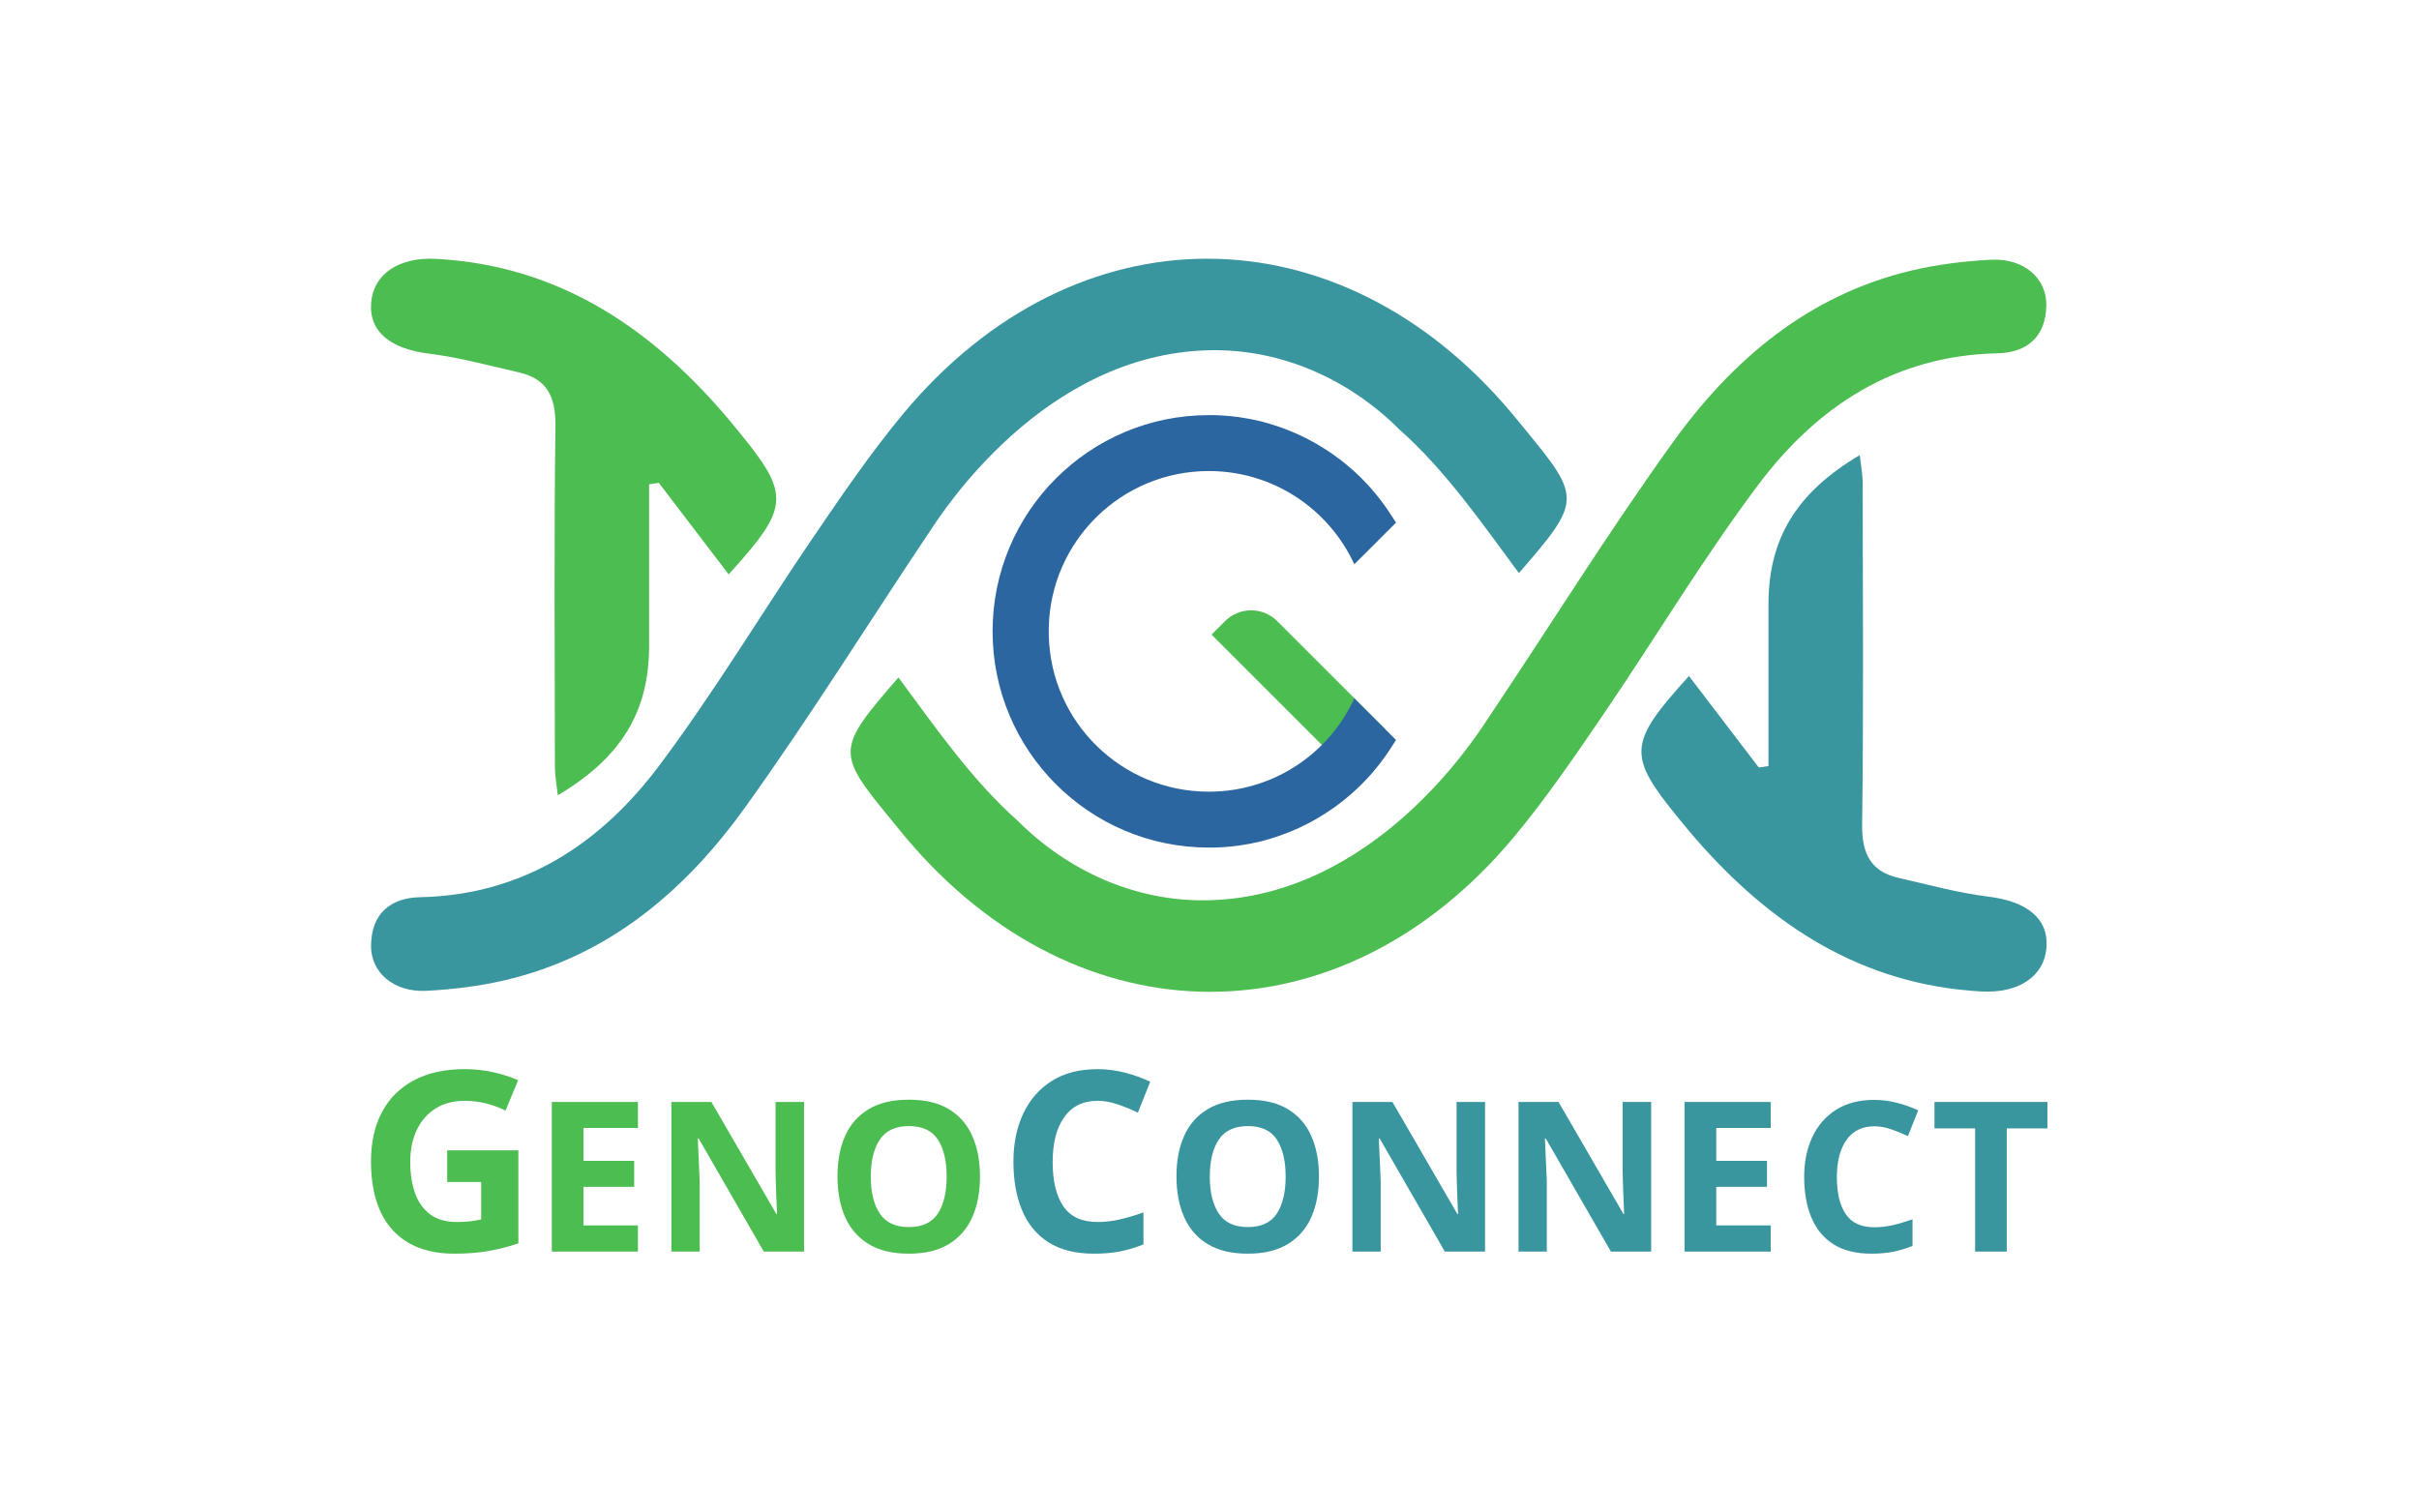
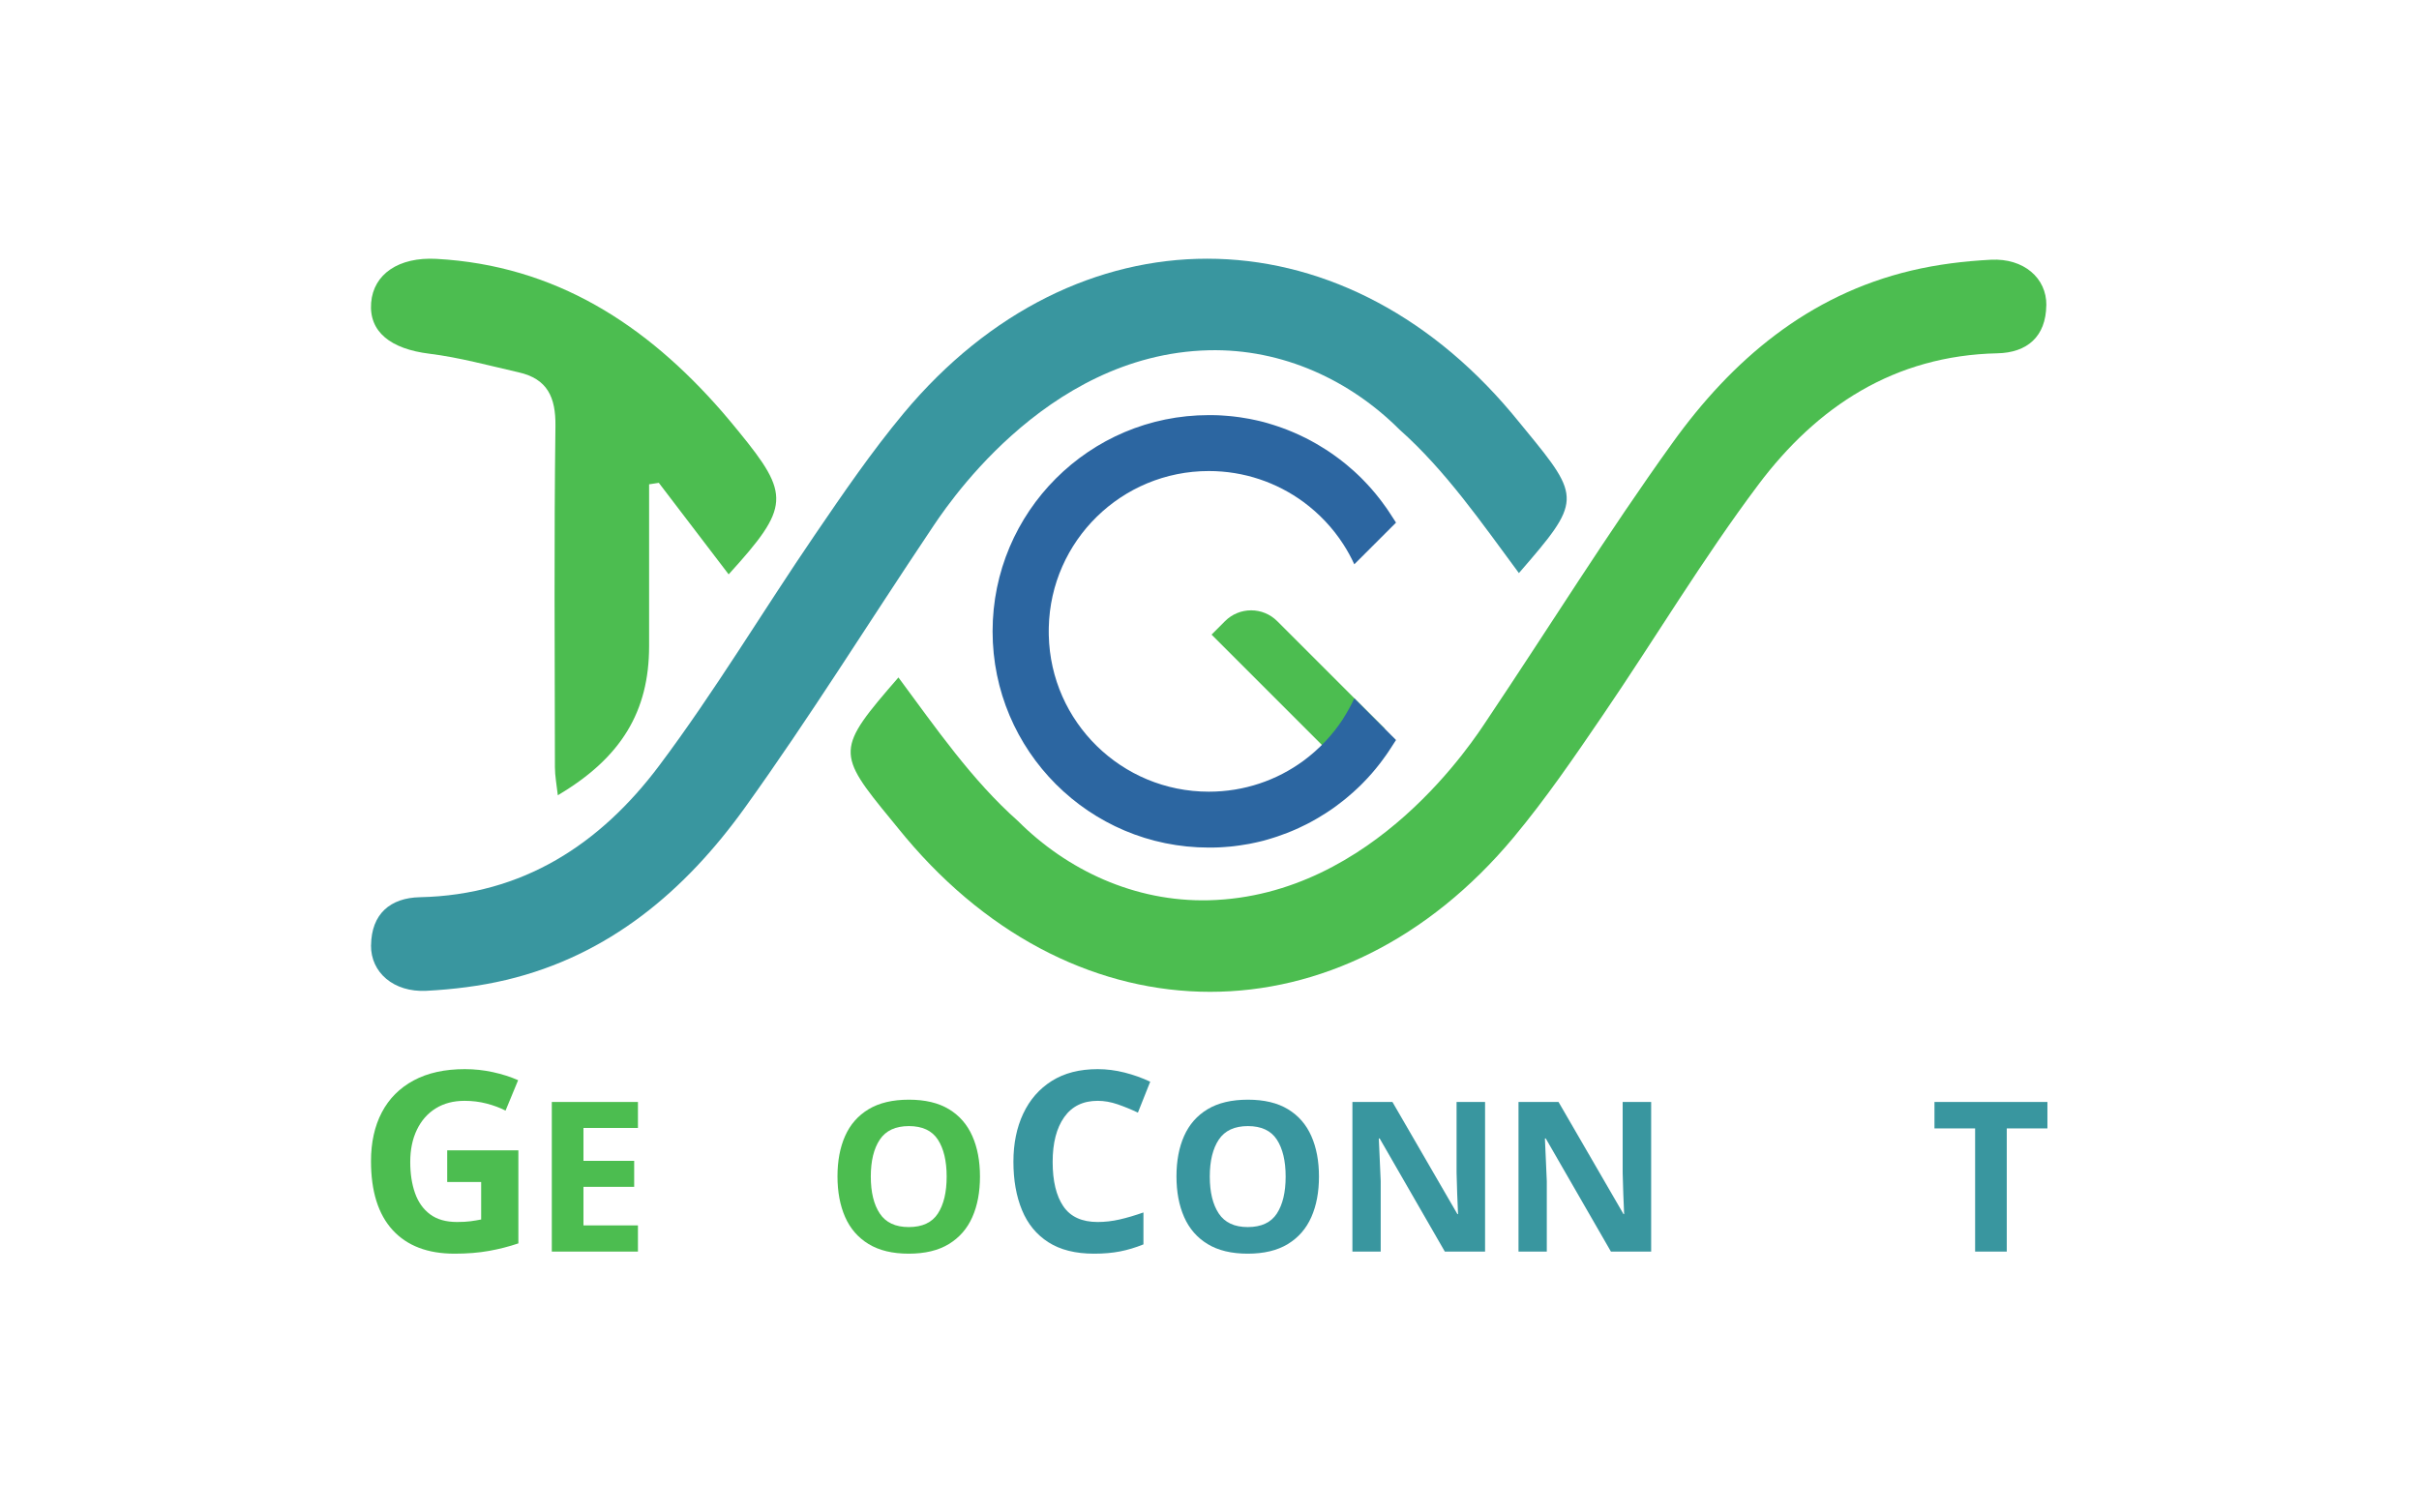
<svg xmlns="http://www.w3.org/2000/svg" version="1.1" id="svg2" width="271.363" height="169.657" viewBox="0 0 271.363 169.657">
  <defs id="defs6">
    <clipPath clipPathUnits="userSpaceOnUse" id="clipPath16">
      <path d="M 0,127.243 H 203.522 V 0 H 0 Z" id="path14" />
    </clipPath>
  </defs>
  <g id="g8" transform="matrix(1.333,0,0,-1.333,0,169.657)">
    <g id="g10">
      <g id="g12" clip-path="url(#clipPath16)">
        <g id="g18" transform="translate(37.635,30.443)">
          <path d="M 0,0 H 5.989 V -7.831 C 5.199,-8.099 4.374,-8.311 3.513,-8.465 2.652,-8.62 1.686,-8.698 0.614,-8.698 c -2.258,0 -3.993,0.663 -5.207,1.989 -1.213,1.326 -1.82,3.26 -1.82,5.799 0,1.58 0.304,2.949 0.91,4.106 0.607,1.157 1.499,2.053 2.677,2.688 1.179,0.635 2.615,0.952 4.307,0.952 0.805,0 1.595,-0.084 2.371,-0.254 C 4.627,6.413 5.333,6.187 5.968,5.905 L 4.91,3.345 C 4.444,3.584 3.916,3.781 3.323,3.937 2.73,4.092 2.109,4.169 1.46,4.169 0.529,4.169 -0.279,3.958 -0.963,3.535 -1.647,3.111 -2.177,2.512 -2.55,1.735 -2.924,0.959 -3.111,0.057 -3.111,-0.974 c 0,-0.987 0.133,-1.862 0.402,-2.624 0.268,-0.761 0.691,-1.358 1.27,-1.788 0.578,-0.43 1.333,-0.645 2.264,-0.645 0.452,0 0.833,0.021 1.143,0.063 0.31,0.042 0.607,0.091 0.889,0.148 v 3.153 l -2.857,0 z" style="fill:#4cbd50;fill-opacity:1;fill-rule:nonzero;stroke:none" id="path20" />
        </g>
        <g id="g22" transform="translate(53.687,21.922)">
          <path d="M 0,0 H -7.249 V 12.592 H 0 V 10.405 H -4.585 V 7.636 h 4.268 V 5.449 H -4.585 V 2.204 l 4.585,0 z" style="fill:#4cbd50;fill-opacity:1;fill-rule:nonzero;stroke:none" id="path24" />
        </g>
        <g id="g26" transform="translate(67.665,21.922)">
-           <path d="m 0,0 h -3.386 l -5.485,9.523 h -0.07 c 0.023,-0.599 0.049,-1.199 0.079,-1.798 0.029,-0.6 0.055,-1.2 0.079,-1.799 V 0 h -2.381 v 12.592 h 3.369 l 5.467,-9.436 h 0.053 C -2.299,3.732 -2.322,4.309 -2.346,4.885 -2.37,5.461 -2.387,6.043 -2.398,6.631 v 5.961 H 0 Z" style="fill:#4cbd50;fill-opacity:1;fill-rule:nonzero;stroke:none" id="path28" />
-         </g>
+           </g>
        <g id="g30" transform="translate(73.283,28.235)">
          <path d="m 0,0 c 0,-1.317 0.252,-2.354 0.758,-3.112 0.506,-0.759 1.317,-1.138 2.434,-1.138 1.14,0 1.958,0.379 2.452,1.138 0.493,0.758 0.74,1.795 0.74,3.112 0,1.316 -0.247,2.354 -0.74,3.112 C 5.15,3.871 4.338,4.25 3.21,4.25 2.081,4.25 1.264,3.871 0.758,3.112 0.252,2.354 0,1.316 0,0 M 9.188,0 C 9.188,-1.305 8.974,-2.442 8.544,-3.412 8.115,-4.383 7.457,-5.138 6.569,-5.679 5.682,-6.22 4.556,-6.49 3.192,-6.49 c -1.364,0 -2.49,0.27 -3.377,0.811 -0.888,0.541 -1.546,1.299 -1.976,2.275 -0.429,0.976 -0.643,2.117 -0.643,3.422 0,1.304 0.214,2.439 0.643,3.403 0.43,0.964 1.088,1.714 1.976,2.249 C 0.702,6.205 1.834,6.473 3.21,6.473 4.573,6.473 5.696,6.205 6.578,5.67 7.46,5.135 8.115,4.383 8.544,3.412 8.974,2.442 9.188,1.305 9.188,0" style="fill:#4cbd50;fill-opacity:1;fill-rule:nonzero;stroke:none" id="path32" />
        </g>
        <g id="g34" transform="translate(92.375,34.612)">
          <path d="m 0,0 c -1.228,0 -2.166,-0.458 -2.815,-1.375 -0.649,-0.918 -0.973,-2.173 -0.973,-3.768 0,-1.608 0.299,-2.853 0.899,-3.735 C -2.29,-9.76 -1.327,-10.2 0,-10.2 c 0.606,0 1.22,0.07 1.841,0.211 0.621,0.141 1.291,0.339 2.011,0.593 v -2.688 c -0.664,-0.269 -1.32,-0.466 -1.969,-0.593 -0.649,-0.127 -1.375,-0.19 -2.179,-0.19 -1.566,0 -2.85,0.32 -3.852,0.963 -1.002,0.641 -1.743,1.545 -2.222,2.709 -0.48,1.164 -0.72,2.521 -0.72,4.074 0,1.523 0.275,2.871 0.825,4.042 0.551,1.172 1.351,2.089 2.402,2.752 C -2.812,2.336 -1.524,2.667 0,2.667 0.748,2.667 1.499,2.572 2.254,2.382 3.008,2.191 3.732,1.934 4.423,1.609 L 3.386,-0.994 C 2.822,-0.726 2.254,-0.493 1.683,-0.296 1.111,-0.099 0.55,0 0,0" style="fill:#39969f;fill-opacity:1;fill-rule:nonzero;stroke:none" id="path36" />
        </g>
        <g id="g38" transform="translate(101.811,28.235)">
          <path d="m 0,0 c 0,-1.317 0.253,-2.354 0.758,-3.112 0.506,-0.759 1.317,-1.138 2.434,-1.138 1.141,0 1.957,0.379 2.452,1.138 0.493,0.758 0.74,1.795 0.74,3.112 0,1.316 -0.247,2.354 -0.74,3.112 C 5.149,3.871 4.338,4.25 3.209,4.25 2.081,4.25 1.264,3.871 0.758,3.112 0.253,2.354 0,1.316 0,0 M 9.188,0 C 9.188,-1.305 8.974,-2.442 8.544,-3.412 8.116,-4.383 7.457,-5.138 6.569,-5.679 5.682,-6.22 4.556,-6.49 3.192,-6.49 c -1.364,0 -2.49,0.27 -3.378,0.811 -0.887,0.541 -1.545,1.299 -1.974,2.275 -0.43,0.976 -0.644,2.117 -0.644,3.422 0,1.304 0.214,2.439 0.644,3.403 0.429,0.964 1.087,1.714 1.974,2.249 0.888,0.535 2.02,0.803 3.395,0.803 1.365,0 2.488,-0.268 3.369,-0.803 C 7.46,5.135 8.116,4.383 8.544,3.412 8.974,2.442 9.188,1.305 9.188,0" style="fill:#39969f;fill-opacity:1;fill-rule:nonzero;stroke:none" id="path40" />
        </g>
        <g id="g42" transform="translate(124.977,21.922)">
          <path d="m 0,0 h -3.386 l -5.485,9.523 h -0.071 c 0.024,-0.599 0.05,-1.199 0.08,-1.798 0.029,-0.6 0.055,-1.2 0.079,-1.799 V 0 h -2.381 v 12.592 h 3.369 l 5.466,-9.436 h 0.054 L -2.346,4.885 C -2.37,5.461 -2.387,6.043 -2.398,6.631 v 5.961 H 0 Z" style="fill:#39969f;fill-opacity:1;fill-rule:nonzero;stroke:none" id="path44" />
        </g>
        <g id="g46" transform="translate(138.955,21.922)">
          <path d="m 0,0 h -3.386 l -5.485,9.523 h -0.071 c 0.024,-0.599 0.05,-1.199 0.08,-1.798 0.029,-0.6 0.055,-1.2 0.079,-1.799 V 0 h -2.381 v 12.592 h 3.369 l 5.467,-9.436 h 0.053 C -2.299,3.732 -2.322,4.309 -2.346,4.885 -2.37,5.461 -2.387,6.043 -2.398,6.631 v 5.961 H 0 Z" style="fill:#39969f;fill-opacity:1;fill-rule:nonzero;stroke:none" id="path48" />
        </g>
        <g id="g50" transform="translate(149.018,21.922)">
-           <path d="M 0,0 H -7.249 V 12.592 H 0 V 10.405 H -4.585 V 7.636 h 4.268 V 5.449 H -4.585 V 2.204 l 4.585,0 z" style="fill:#39969f;fill-opacity:1;fill-rule:nonzero;stroke:none" id="path52" />
-         </g>
+           </g>
        <g id="g54" transform="translate(157.74,32.468)">
-           <path d="m 0,0 c -1.022,0 -1.805,-0.382 -2.345,-1.146 -0.541,-0.764 -0.812,-1.811 -0.812,-3.139 0,-1.341 0.25,-2.379 0.75,-3.113 C -1.908,-8.133 -1.105,-8.5 0,-8.5 c 0.506,0 1.017,0.059 1.535,0.176 0.517,0.117 1.075,0.282 1.675,0.494 v -2.24 c -0.553,-0.224 -1.1,-0.388 -1.64,-0.494 -0.541,-0.106 -1.147,-0.159 -1.817,-0.159 -1.305,0 -2.375,0.268 -3.21,0.803 -0.835,0.534 -1.452,1.287 -1.851,2.257 -0.4,0.971 -0.6,2.101 -0.6,3.395 0,1.27 0.229,2.393 0.688,3.369 0.458,0.975 1.126,1.74 2.001,2.293 C -2.343,1.946 -1.27,2.223 0,2.223 0.623,2.223 1.249,2.143 1.878,1.984 2.507,1.825 3.11,1.61 3.687,1.341 L 2.822,-0.828 C 2.352,-0.605 1.878,-0.412 1.402,-0.247 0.926,-0.082 0.459,0 0,0" style="fill:#39969f;fill-opacity:1;fill-rule:nonzero;stroke:none" id="path56" />
-         </g>
+           </g>
        <g id="g58" transform="translate(168.881,21.922)">
          <path d="m 0,0 h -2.663 v 10.37 h -3.421 v 2.222 H 3.422 V 10.37 H 0 Z" style="fill:#39969f;fill-opacity:1;fill-rule:nonzero;stroke:none" id="path60" />
        </g>
        <g id="g62" transform="translate(101.96,73.856)">
          <path d="m 0,0 1.134,1.134 c 1.212,1.212 3.178,1.212 4.39,0 l 9.071,-9.071 -3.329,-3.33 z" style="fill:#4cbd50;fill-opacity:1;fill-rule:nonzero;stroke:none" id="path64" />
        </g>
        <g id="g66" transform="translate(113.052,66.803)">
          <path d="m 0,0 c -0.896,-1.385 -2.039,-2.596 -3.367,-3.573 -2.228,-1.635 -4.98,-2.596 -7.957,-2.596 -7.341,0 -13.308,5.865 -13.467,13.169 0,0.116 -0.003,0.231 -0.003,0.349 0,0.103 0,0.202 0.003,0.302 0.159,7.304 6.126,13.171 13.467,13.171 2.977,0 5.726,-0.967 7.957,-2.597 1.328,-0.978 2.474,-2.187 3.367,-3.574 0.345,-0.535 0.656,-1.097 0.921,-1.68 l 3.511,3.51 -0.499,0.766 c -0.056,0.086 -0.116,0.171 -0.169,0.257 -0.059,0.083 -0.115,0.169 -0.173,0.252 -0.118,0.165 -0.239,0.33 -0.359,0.492 -0.061,0.082 -0.124,0.161 -0.187,0.246 -0.427,0.551 -0.889,1.079 -1.38,1.579 -0.061,0.061 -0.123,0.127 -0.188,0.191 -0.076,0.075 -0.157,0.15 -0.235,0.226 -0.117,0.114 -0.238,0.224 -0.358,0.334 -0.018,0.018 -0.04,0.036 -0.056,0.048 -0.198,0.18 -0.4,0.353 -0.607,0.522 -0.09,0.073 -0.183,0.149 -0.277,0.22 -0.086,0.067 -0.172,0.135 -0.258,0.201 -0.096,0.073 -0.189,0.144 -0.29,0.214 -0.071,0.054 -0.146,0.107 -0.217,0.158 -0.048,0.035 -0.101,0.069 -0.147,0.103 -0.074,0.052 -0.146,0.101 -0.218,0.148 L -1.2,22.446 c -0.079,0.056 -0.162,0.11 -0.244,0.162 -0.209,0.134 -0.423,0.266 -0.637,0.393 -0.075,0.049 -0.158,0.094 -0.237,0.139 -0.141,0.082 -0.284,0.161 -0.427,0.237 -0.07,0.037 -0.142,0.077 -0.214,0.114 -0.063,0.031 -0.122,0.062 -0.18,0.093 -0.093,0.048 -0.183,0.093 -0.279,0.135 -0.094,0.048 -0.186,0.089 -0.279,0.135 -0.018,0.006 -0.034,0.017 -0.053,0.024 -0.093,0.045 -0.183,0.083 -0.276,0.124 -0.027,0.013 -0.057,0.023 -0.086,0.038 -0.092,0.037 -0.182,0.079 -0.275,0.116 -0.004,0 -0.011,0.004 -0.018,0.007 -0.106,0.046 -0.217,0.091 -0.324,0.132 -0.269,0.107 -0.542,0.203 -0.817,0.296 -0.1,0.034 -0.205,0.067 -0.307,0.101 -0.111,0.034 -0.225,0.068 -0.334,0.102 -0.063,0.018 -0.122,0.04 -0.184,0.057 -0.063,0.017 -0.12,0.033 -0.183,0.051 -0.059,0.018 -0.113,0.031 -0.173,0.048 -0.104,0.028 -0.202,0.053 -0.307,0.076 -0.014,0 -0.03,0.007 -0.044,0.011 -0.099,0.024 -0.2,0.048 -0.304,0.068 -0.18,0.041 -0.356,0.076 -0.534,0.111 -0.269,0.051 -0.538,0.096 -0.812,0.135 h -0.009 c -0.121,0.016 -0.246,0.035 -0.366,0.047 -0.048,0.007 -0.097,0.01 -0.144,0.018 -0.097,0.011 -0.194,0.021 -0.291,0.03 -0.03,0 -0.061,0.008 -0.097,0.008 -0.102,0.01 -0.203,0.018 -0.305,0.025 -0.094,0.005 -0.187,0.012 -0.284,0.02 -0.109,0.007 -0.217,0.014 -0.327,0.018 -0.115,0.004 -0.224,0.006 -0.338,0.008 -0.145,0 -0.291,0.004 -0.431,0.004 -10.052,0 -18.199,-8.151 -18.199,-18.201 0,-10.052 8.147,-18.202 18.199,-18.202 0.144,0 0.289,0 0.431,0.004 0.114,0 0.227,0.005 0.338,0.009 0.11,0 0.218,0.01 0.327,0.017 0.097,0.004 0.19,0.011 0.284,0.02 0.102,0.008 0.206,0.014 0.305,0.025 0.032,0 0.063,0.004 0.097,0.007 0.097,0.008 0.194,0.017 0.291,0.031 0.047,0.004 0.096,0.011 0.144,0.018 0.12,0.013 0.245,0.03 0.366,0.049 h 0.009 c 0.274,0.037 0.546,0.082 0.812,0.132 0.178,0.037 0.358,0.071 0.534,0.112 0.104,0.019 0.205,0.045 0.304,0.068 0.014,0 0.03,0.004 0.044,0.011 0.105,0.023 0.207,0.052 0.307,0.075 0.06,0.015 0.118,0.032 0.173,0.049 0.063,0.014 0.12,0.03 0.183,0.052 0.062,0.017 0.121,0.034 0.184,0.055 0.113,0.032 0.223,0.065 0.334,0.103 0.102,0.032 0.207,0.066 0.307,0.1 0.275,0.094 0.548,0.191 0.817,0.296 0.11,0.042 0.218,0.087 0.324,0.132 0.007,0 0.011,0 0.018,0.007 0.093,0.038 0.183,0.075 0.275,0.117 0.029,0.011 0.059,0.026 0.086,0.037 0.093,0.042 0.183,0.079 0.276,0.125 0.019,0.007 0.035,0.014 0.053,0.025 0.093,0.045 0.185,0.087 0.279,0.135 l 0.279,0.134 c 0.061,0.032 0.121,0.062 0.18,0.092 0.072,0.039 0.14,0.074 0.214,0.114 0.14,0.077 0.286,0.156 0.427,0.238 0.079,0.046 0.158,0.089 0.237,0.138 0.214,0.124 0.428,0.256 0.637,0.394 0.082,0.053 0.165,0.106 0.244,0.162 0.004,0 0.011,0.003 0.014,0.007 0.072,0.052 0.144,0.1 0.218,0.149 0.05,0.034 0.099,0.069 0.147,0.102 0.071,0.053 0.146,0.104 0.217,0.158 0.187,0.135 0.369,0.273 0.548,0.419 0.094,0.072 0.184,0.147 0.277,0.221 0.207,0.169 0.406,0.341 0.607,0.521 0.139,0.124 0.275,0.251 0.414,0.383 0.078,0.071 0.155,0.147 0.235,0.227 0.061,0.062 0.127,0.126 0.188,0.19 0.491,0.497 0.953,1.027 1.38,1.578 0.063,0.081 0.126,0.164 0.187,0.247 0.12,0.161 0.241,0.327 0.359,0.492 0.058,0.082 0.117,0.169 0.173,0.251 0.057,0.086 0.113,0.171 0.169,0.257 0.011,0.017 0.023,0.034 0.034,0.051 L 4.432,-1.819 0.921,1.69 C 0.652,1.108 0.345,0.547 0,0.011 Z" style="fill:#2c66a1;fill-opacity:1;fill-rule:nonzero;stroke:none" id="path68" />
        </g>
        <g id="g70" transform="translate(31.227,47.704)">
          <path d="m 0,0 c 0.031,2.643 1.613,3.995 4.118,4.048 8.66,0.184 15.174,4.476 20.121,11.064 4.687,6.246 8.71,12.991 13.116,19.448 2.377,3.487 4.772,6.989 7.465,10.224 14.475,17.363 36.619,17.326 51.169,0.013 0.403,-0.477 0.785,-0.958 1.179,-1.434 4.701,-5.717 4.687,-5.975 -0.57,-12.032 -3.142,4.242 -6.173,8.64 -10.05,12.081 -4.127,4.124 -9.814,6.828 -16.071,6.674 C 56.539,49.737 48.059,36.391 47.097,34.957 41.879,27.175 36.935,19.203 31.472,11.601 26.449,4.606 20.04,-0.858 11.361,-2.918 9.171,-3.438 6.895,-3.714 4.646,-3.832 1.91,-3.967 -0.031,-2.296 -0.004,0.004 Z" style="fill:#39969f;fill-opacity:1;fill-rule:nonzero;stroke:none" id="path72" />
        </g>
        <g id="g74" transform="translate(172.208,101.58)">
          <path d="m 0,0 c -0.03,-2.643 -1.615,-3.993 -4.118,-4.045 -8.662,-0.187 -15.175,-4.477 -20.121,-11.067 -4.687,-6.246 -8.709,-12.99 -13.118,-19.448 -2.375,-3.487 -4.769,-6.988 -7.463,-10.222 -14.474,-17.365 -36.619,-17.327 -51.169,-0.015 -0.403,0.477 -0.785,0.96 -1.178,1.436 -4.702,5.715 -4.689,5.973 0.567,12.031 3.144,-4.243 6.175,-8.641 10.052,-12.079 4.127,-4.127 9.815,-6.831 16.072,-6.677 13.937,0.349 22.417,13.695 23.378,15.131 5.219,7.781 10.163,15.752 15.627,23.355 5.021,6.996 11.431,12.459 20.11,14.518 2.19,0.52 4.466,0.798 6.715,0.914 2.735,0.135 4.677,-1.534 4.65,-3.835 z" style="fill:#4cbd50;fill-opacity:1;fill-rule:nonzero;stroke:none" id="path76" />
        </g>
        <g id="g78" transform="translate(142.136,70.371)">
-           <path d="m 0,0 c 2.05,-2.688 3.961,-5.196 5.875,-7.7 0.272,0.041 0.546,0.083 0.817,0.12 v 5.603 8.026 c 0.003,5.484 2.332,9.384 7.682,12.545 0.097,-0.878 0.244,-1.62 0.244,-2.363 0.015,-9.568 0.081,-19.14 -0.045,-28.709 -0.03,-2.441 0.688,-3.98 3.099,-4.525 2.494,-0.565 4.977,-1.252 7.506,-1.566 3.259,-0.399 5.101,-1.838 4.908,-4.294 -0.187,-2.404 -2.315,-3.866 -5.488,-3.69 -10.011,0.548 -17.66,5.535 -24.045,12.868 -0.472,0.543 -0.929,1.102 -1.387,1.657 C -5.208,-6.678 -5.16,-5.68 0,-0.004 Z" style="fill:#39969f;fill-opacity:1;fill-rule:nonzero;stroke:none" id="path80" />
-         </g>
+           </g>
        <g id="g82" transform="translate(61.318,78.931)">
          <path d="M 0,0 C -2.05,2.688 -3.959,5.195 -5.874,7.7 -6.147,7.658 -6.419,7.617 -6.692,7.577 V 1.976 -6.051 c -0.004,-5.483 -2.332,-9.382 -7.682,-12.545 -0.097,0.88 -0.244,1.622 -0.244,2.364 -0.014,9.568 -0.079,19.14 0.044,28.709 0.032,2.441 -0.686,3.979 -3.096,4.525 -2.494,0.566 -4.979,1.253 -7.506,1.566 -3.261,0.4 -5.103,1.838 -4.908,4.294 0.191,2.405 2.317,3.864 5.493,3.691 10.01,-0.548 17.662,-5.535 24.047,-12.869 0.473,-0.542 0.927,-1.101 1.385,-1.657 C 5.216,6.678 5.167,5.677 0.008,0.003 Z" style="fill:#4cbd50;fill-opacity:1;fill-rule:nonzero;stroke:none" id="path84" />
        </g>
      </g>
    </g>
  </g>
</svg>